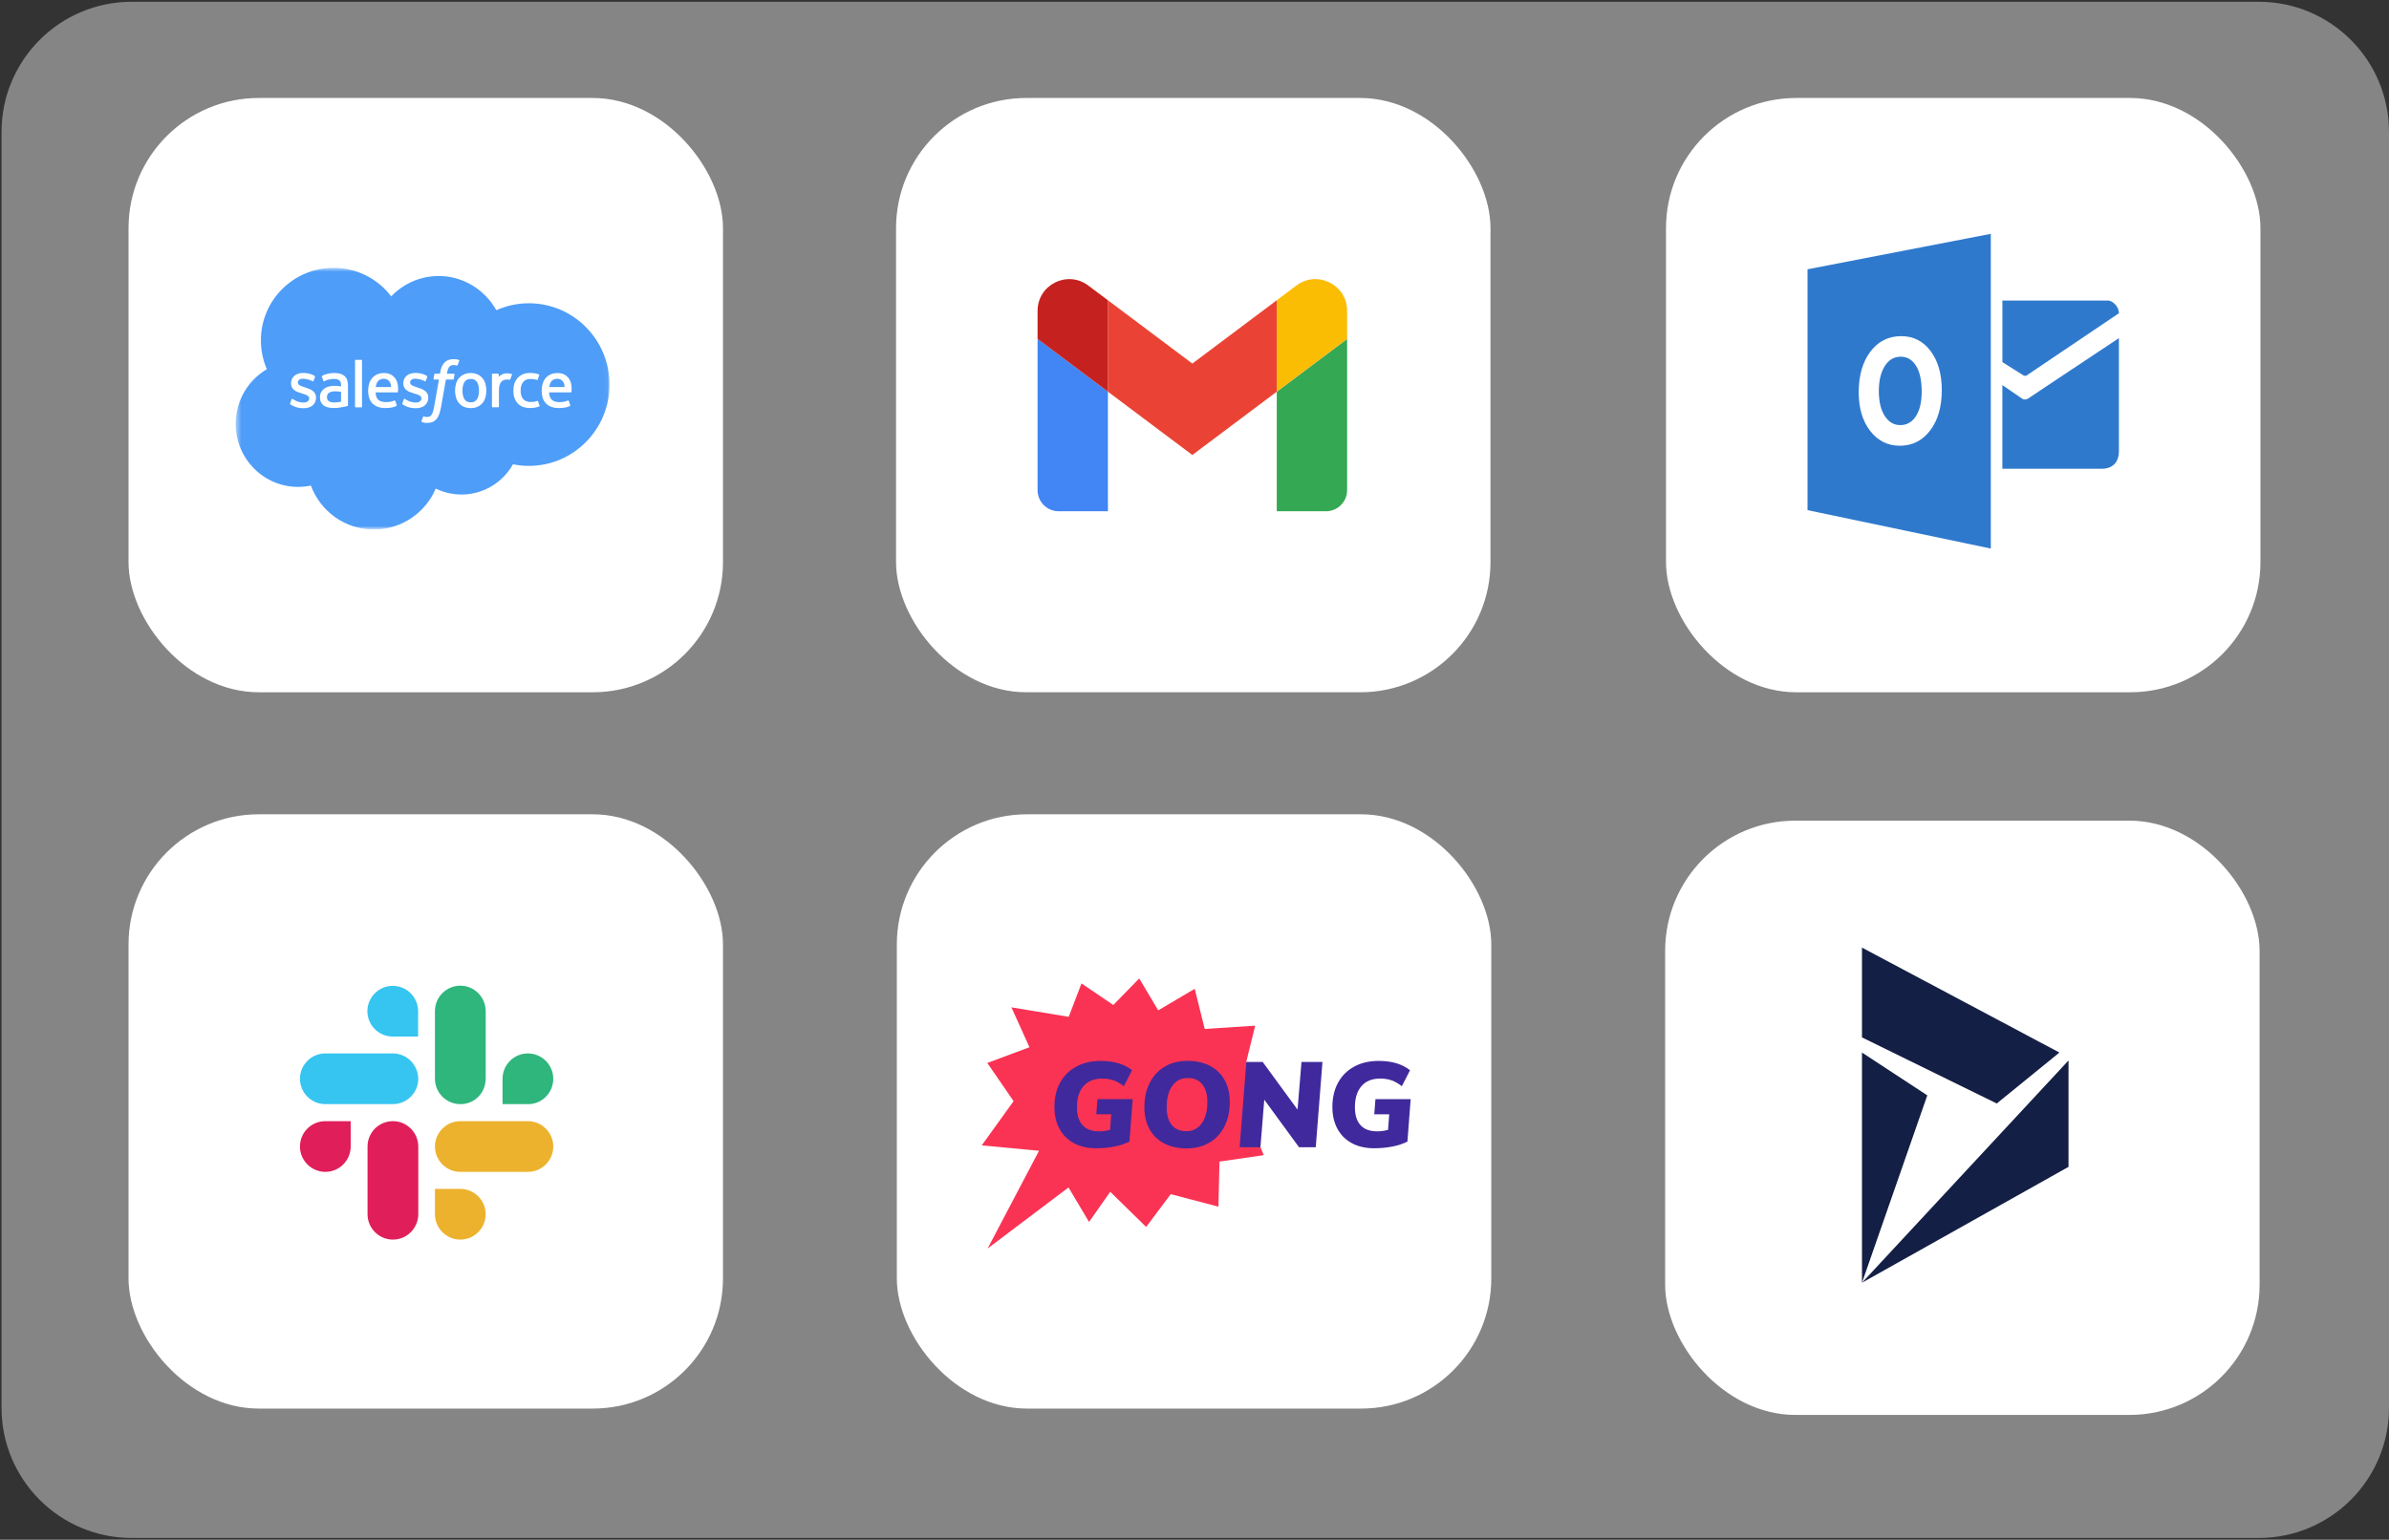
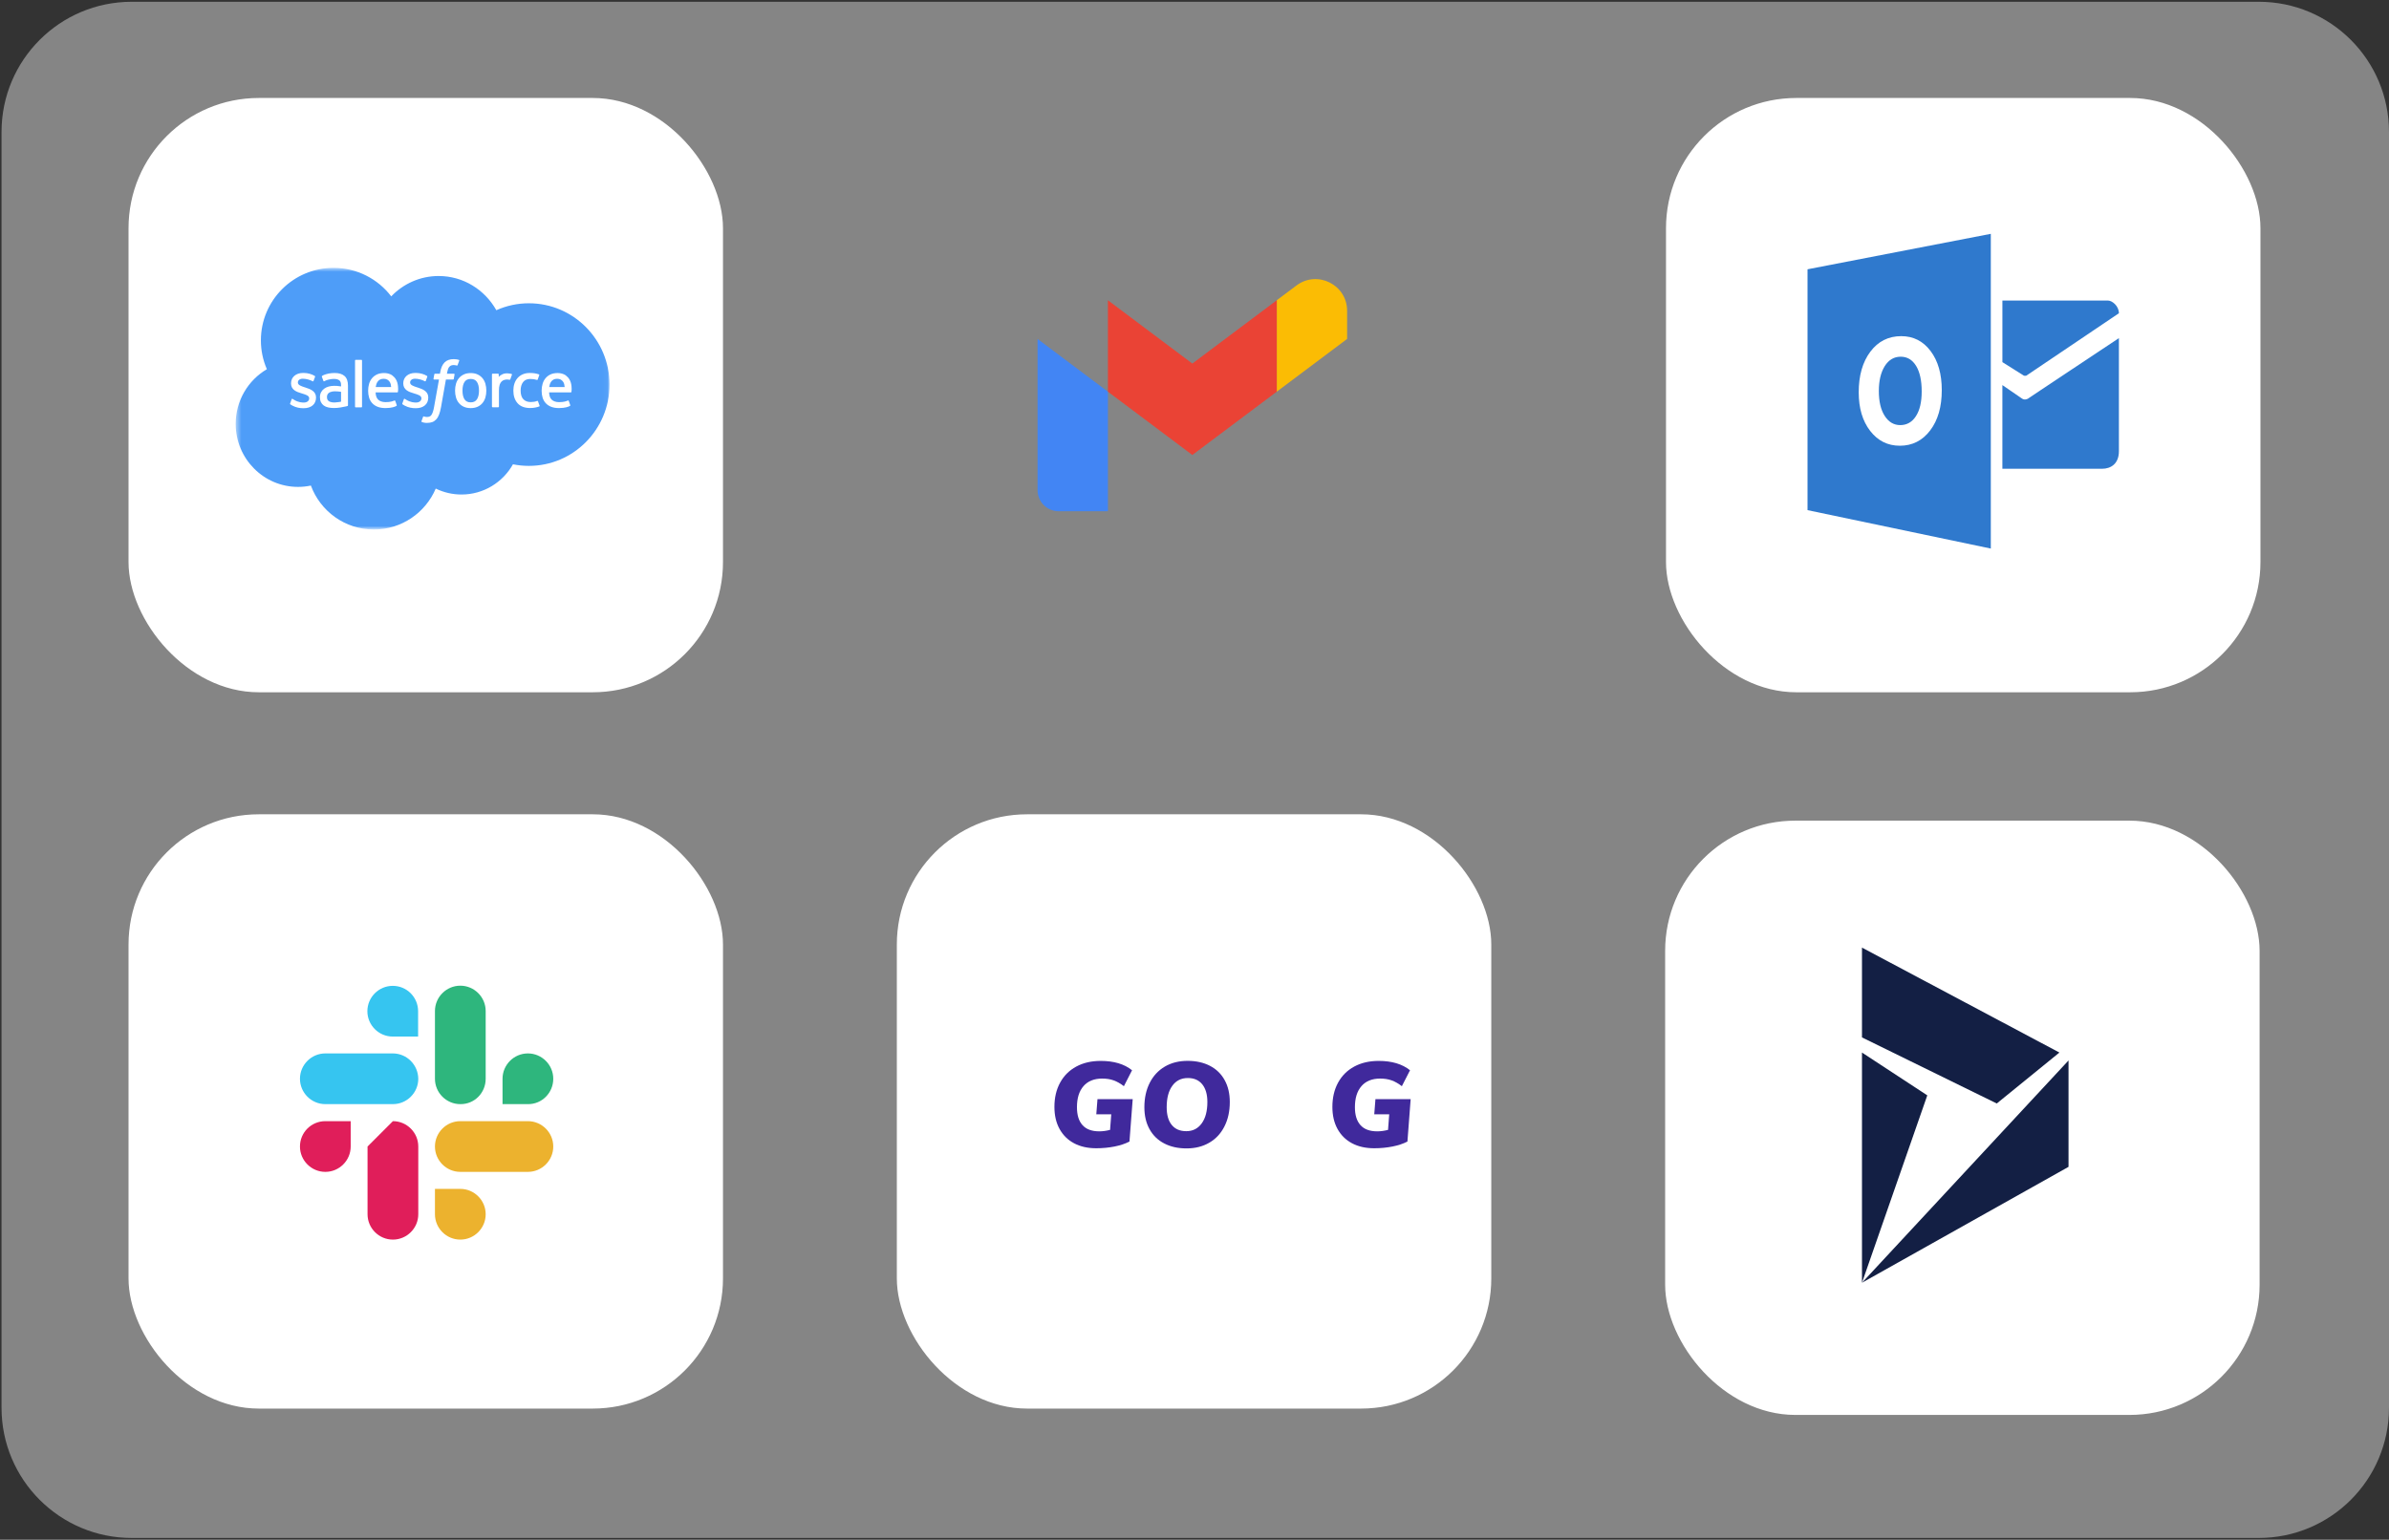
<svg xmlns="http://www.w3.org/2000/svg" width="470" height="303" viewBox="0 0 470 303" fill="none">
  <rect x="0" y="0" width="470" height="303" fill="#333333" stroke="none" />
  <path opacity="0.4" d="M0.301 25.965C0.301 11.817 11.77 0.348 25.918 0.348H444.382C458.53 0.348 469.999 11.817 469.999 25.965V277.036C469.999 291.184 458.53 302.654 444.382 302.654H25.918C11.77 302.654 0.301 291.184 0.301 277.036V25.965Z" fill="white" />
  <rect x="176.439" y="160.244" width="116.95" height="116.95" rx="25.618" fill="white" />
-   <path d="M245.184 208.956L246.938 201.845L237.011 202.483L235.044 194.586L227.859 198.827L224.128 192.545L219.026 197.774L212.766 193.523L210.257 200.102L198.98 198.231L202.53 206.086L194.239 209.179L199.405 216.694L193.145 225.399L204.411 226.462L194.303 245.69L210.215 233.679L214.254 240.471L218.42 234.53L225.489 241.449L230.325 234.997L239.71 237.463L239.912 228.588L248.618 227.323L245.259 219.043L251.073 214.058L245.184 208.956Z" fill="#FA3354" />
  <path d="M222.843 216.291L222.205 224.646C221.376 225.071 220.398 225.4 219.272 225.623C218.145 225.847 216.944 225.964 215.658 225.964C213.978 225.964 212.522 225.634 211.289 224.975C210.056 224.316 209.11 223.37 208.441 222.148C207.771 220.925 207.441 219.49 207.441 217.832C207.441 216.015 207.813 214.42 208.557 213.06C209.301 211.689 210.364 210.636 211.736 209.892C213.107 209.148 214.712 208.776 216.551 208.776C219.123 208.776 221.185 209.382 222.715 210.615L221.11 213.751C220.43 213.23 219.771 212.847 219.112 212.613C218.453 212.369 217.688 212.252 216.827 212.252C215.243 212.252 214.021 212.752 213.16 213.74C212.299 214.729 211.874 216.11 211.874 217.885C211.874 219.427 212.235 220.606 212.969 221.414C213.702 222.233 214.797 222.637 216.274 222.637C216.933 222.637 217.635 222.541 218.389 222.35L218.623 219.288H215.679L215.913 216.302H222.843V216.291Z" fill="#40299C" />
  <path d="M236.416 221.073C237.16 220.053 237.532 218.65 237.532 216.853C237.532 215.365 237.192 214.207 236.522 213.378C235.842 212.549 234.907 212.145 233.695 212.145C232.388 212.145 231.367 212.655 230.634 213.675C229.89 214.696 229.528 216.099 229.528 217.895C229.528 219.404 229.858 220.563 230.528 221.381C231.197 222.2 232.143 222.604 233.387 222.604C234.662 222.604 235.672 222.093 236.416 221.073ZM229.04 225.016C227.785 224.368 226.818 223.422 226.148 222.2C225.468 220.977 225.139 219.543 225.139 217.895C225.139 216.077 225.489 214.472 226.191 213.091C226.892 211.709 227.881 210.646 229.167 209.891C230.453 209.137 231.941 208.765 233.642 208.765C235.321 208.765 236.788 209.094 238.042 209.743C239.297 210.391 240.264 211.337 240.933 212.559C241.614 213.782 241.943 215.216 241.943 216.864C241.943 218.692 241.592 220.287 240.891 221.668C240.189 223.05 239.201 224.124 237.915 224.868C236.629 225.622 235.141 225.994 233.44 225.994C231.761 225.994 230.294 225.675 229.04 225.016Z" fill="#40299C" />
-   <path d="M256.049 208.987H260.173L258.855 225.76H255.56L248.726 216.406L247.971 225.76H243.879L245.197 208.987H248.418L255.273 218.362L256.049 208.987Z" fill="#40299C" />
  <path d="M277.528 216.291L276.891 224.646C276.062 225.071 275.084 225.4 273.957 225.623C272.83 225.847 271.629 225.964 270.343 225.964C268.664 225.964 267.208 225.634 265.975 224.975C264.742 224.316 263.796 223.37 263.126 222.148C262.456 220.925 262.127 219.49 262.127 217.832C262.127 216.015 262.499 214.42 263.243 213.06C263.987 211.689 265.05 210.636 266.421 209.892C267.792 209.148 269.397 208.776 271.236 208.776C273.808 208.776 275.87 209.382 277.401 210.615L275.796 213.751C275.116 213.23 274.457 212.847 273.798 212.613C273.139 212.369 272.373 212.252 271.512 212.252C269.929 212.252 268.706 212.752 267.845 213.74C266.984 214.729 266.559 216.11 266.559 217.885C266.559 219.427 266.921 220.606 267.654 221.414C268.387 222.233 269.482 222.637 270.96 222.637C271.619 222.637 272.32 222.541 273.075 222.35L273.309 219.288H270.364L270.598 216.302H277.528V216.291Z" fill="#40299C" />
  <rect x="25.287" y="160.244" width="116.95" height="116.95" rx="25.618" fill="white" />
  <path d="M77.266 194.005C74.52 194.005 72.276 196.249 72.276 198.995C72.276 201.741 74.52 203.985 77.266 203.985H82.256V198.995C82.256 196.249 80.046 194.005 77.266 194.005ZM77.266 207.301H64.004C61.258 207.301 59.014 209.545 59.014 212.291C59.014 215.037 61.258 217.281 64.004 217.281H77.299C80.046 217.281 82.29 215.037 82.29 212.291C82.256 209.545 80.046 207.301 77.266 207.301Z" fill="#36C5F0" />
  <path d="M108.846 212.292C108.846 209.546 106.602 207.302 103.856 207.302C101.11 207.302 98.866 209.546 98.866 212.292V217.282H103.856C106.602 217.316 108.846 215.072 108.846 212.292ZM95.55 212.292V198.963C95.55 196.217 93.307 193.973 90.56 193.973C87.814 193.973 85.57 196.217 85.57 198.963V212.292C85.57 215.038 87.814 217.282 90.56 217.282C93.34 217.316 95.55 215.072 95.55 212.292Z" fill="#2EB67D" />
  <path d="M90.56 243.941C93.307 243.941 95.55 241.697 95.55 238.951C95.55 236.205 93.307 233.961 90.56 233.961H85.57V238.951C85.57 241.697 87.814 243.941 90.56 243.941ZM90.56 230.612H103.856C106.602 230.612 108.846 228.368 108.846 225.622C108.846 222.876 106.602 220.632 103.856 220.632H90.56C87.814 220.632 85.57 222.876 85.57 225.622C85.57 228.368 87.814 230.612 90.56 230.612Z" fill="#ECB22E" />
-   <path d="M59.014 225.622C59.014 228.368 61.258 230.612 64.004 230.612C66.75 230.612 68.994 228.368 68.994 225.622V220.632H64.004C61.224 220.632 59.014 222.876 59.014 225.622ZM72.309 225.622V238.951C72.309 241.697 74.553 243.941 77.299 243.941C80.046 243.941 82.29 241.697 82.29 238.951V225.622C82.29 222.876 80.046 220.632 77.299 220.632C74.52 220.632 72.309 222.876 72.309 225.622Z" fill="#E01E5A" />
+   <path d="M59.014 225.622C59.014 228.368 61.258 230.612 64.004 230.612C66.75 230.612 68.994 228.368 68.994 225.622V220.632H64.004C61.224 220.632 59.014 222.876 59.014 225.622ZM72.309 225.622V238.951C72.309 241.697 74.553 243.941 77.299 243.941C80.046 243.941 82.29 241.697 82.29 238.951V225.622C82.29 222.876 80.046 220.632 77.299 220.632Z" fill="#E01E5A" />
  <rect x="327.592" y="161.494" width="116.95" height="116.95" rx="25.618" fill="white" />
  <path d="M366.316 252.431L379.165 215.555L366.316 207.13V252.431ZM406.951 229.624V208.688L366.316 252.431L406.951 229.624ZM366.316 186.479V204.15L392.833 217.155L405.158 207.13L366.316 186.479Z" fill="#131F44" />
  <rect x="327.76" y="19.282" width="116.95" height="116.95" rx="25.618" fill="white" />
  <path d="M393.941 59.148V71.263L398.175 73.929C398.287 73.961 398.529 73.963 398.64 73.929L416.862 61.644C416.862 60.19 415.506 59.148 414.741 59.148H393.941Z" fill="#2F79CD" />
  <path d="M393.94 75.781L397.804 78.436C398.348 78.836 399.004 78.436 399.004 78.436C398.35 78.836 416.863 66.539 416.863 66.539V88.806C416.863 91.23 415.311 92.247 413.567 92.247H393.938V75.781H393.94Z" fill="#2F79CD" />
  <path d="M373.936 70.196C372.62 70.196 371.571 70.815 370.796 72.05C370.021 73.286 369.633 74.921 369.633 76.956C369.633 79.022 370.021 80.655 370.796 81.856C371.571 83.058 372.587 83.656 373.843 83.656C375.139 83.656 376.167 83.072 376.926 81.904C377.684 80.737 378.066 79.115 378.066 77.043C378.066 74.881 377.698 73.2 376.961 71.997C376.223 70.796 375.216 70.196 373.936 70.196Z" fill="#2F79CD" />
  <path d="M355.604 52.993V100.391L391.661 107.952V46.015L355.604 52.993ZM379.732 84.705C378.208 86.71 376.221 87.715 373.769 87.715C371.38 87.715 369.436 86.743 367.93 84.8C366.428 82.856 365.674 80.325 365.674 77.203C365.674 73.907 366.437 71.241 367.965 69.205C369.494 67.17 371.518 66.151 374.037 66.151C376.417 66.151 378.343 67.123 379.811 69.073C381.281 71.022 382.016 73.59 382.016 76.78C382.018 80.057 381.255 82.7 379.732 84.705Z" fill="#2F79CD" />
-   <rect x="176.283" y="19.281" width="116.95" height="116.95" rx="25.618" fill="white" />
  <path d="M208.279 100.609H217.967V77.081L204.127 66.701V96.457C204.127 98.754 205.988 100.609 208.279 100.609Z" fill="#4285F4" />
-   <path d="M251.184 100.609H260.872C263.169 100.609 265.024 98.748 265.024 96.457V66.701L251.184 77.081" fill="#34A853" />
  <path d="M251.184 59.088V77.079L265.024 66.7V61.164C265.024 56.029 259.162 53.102 255.059 56.181" fill="#FBBC04" />
  <path d="M217.967 77.081V59.089L234.575 71.545L251.183 59.089V77.081L234.575 89.537" fill="#EA4335" />
-   <path d="M204.127 61.166V66.701L217.967 77.081V59.09L214.092 56.183C209.981 53.104 204.127 56.031 204.127 61.166Z" fill="#C5221F" />
  <rect x="25.287" y="19.282" width="116.95" height="116.95" rx="25.618" fill="white" />
  <mask id="mask0_844_14434" style="mask-type:alpha" maskUnits="userSpaceOnUse" x="46" y="52" width="74" height="53">
    <path d="M46.447 52.696H119.959V104.046H46.447V52.696Z" fill="white" />
  </mask>
  <g mask="url(#mask0_844_14434)">
    <path fill-rule="evenodd" clip-rule="evenodd" d="M76.972 58.316C79.345 55.846 82.647 54.316 86.296 54.316C91.16 54.316 95.376 57.019 97.647 61.046C99.662 60.145 101.845 59.68 104.052 59.681C112.808 59.681 119.916 66.843 119.916 75.681C119.916 84.518 112.808 91.68 104.052 91.68C102.982 91.68 101.938 91.573 100.917 91.369C98.93 94.91 95.133 97.315 90.809 97.315C89.049 97.319 87.311 96.919 85.728 96.148C83.715 100.877 79.026 104.201 73.566 104.201C67.864 104.201 63.026 100.607 61.161 95.553C60.331 95.728 59.485 95.816 58.637 95.816C51.853 95.816 46.367 90.248 46.367 83.411C46.367 78.816 48.837 74.816 52.502 72.654C51.725 70.863 51.325 68.931 51.327 66.979C51.327 59.087 57.732 52.709 65.623 52.709C70.245 52.709 74.38 54.912 76.974 58.33" fill="#4E9DF8" />
    <path fill-rule="evenodd" clip-rule="evenodd" d="M57.079 79.4C57.033 79.52 57.096 79.545 57.111 79.567C57.249 79.667 57.389 79.739 57.529 79.82C58.281 80.218 58.989 80.334 59.729 80.334C61.237 80.334 62.175 79.531 62.175 78.239V78.214C62.175 77.019 61.116 76.584 60.127 76.273L59.997 76.232C59.249 75.989 58.603 75.778 58.603 75.286V75.261C58.603 74.839 58.981 74.528 59.565 74.528C60.213 74.528 60.986 74.744 61.481 75.017C61.481 75.017 61.627 75.112 61.681 74.971C61.71 74.894 61.962 74.219 61.989 74.144C62.017 74.064 61.967 74.005 61.916 73.974C61.348 73.628 60.564 73.393 59.754 73.393L59.603 73.393C58.222 73.393 57.257 74.228 57.257 75.423V75.449C57.257 76.708 58.322 77.119 59.316 77.403L59.476 77.452C60.201 77.675 60.828 77.869 60.828 78.377V78.402C60.828 78.87 60.42 79.218 59.766 79.218C59.511 79.218 58.701 79.214 57.822 78.659C57.716 78.597 57.656 78.552 57.574 78.502C57.531 78.476 57.422 78.429 57.375 78.57L57.078 79.397L57.079 79.4ZM79.159 79.397C79.112 79.518 79.175 79.543 79.19 79.564C79.328 79.665 79.469 79.737 79.609 79.818C80.361 80.216 81.069 80.332 81.809 80.332C83.317 80.332 84.255 79.529 84.255 78.237V78.212C84.255 77.017 83.198 76.582 82.207 76.271L82.077 76.23C81.329 75.987 80.683 75.775 80.683 75.284V75.258C80.683 74.837 81.061 74.526 81.645 74.526C82.293 74.526 83.064 74.742 83.561 75.015C83.561 75.015 83.707 75.11 83.761 74.968C83.79 74.892 84.042 74.217 84.066 74.141C84.095 74.062 84.045 74.002 83.993 73.972C83.426 73.626 82.642 73.391 81.831 73.391L81.68 73.391C80.299 73.391 79.335 74.226 79.335 75.421V75.447C79.335 76.706 80.399 77.117 81.394 77.4L81.554 77.45C82.281 77.673 82.905 77.866 82.905 78.374V78.4C82.905 78.868 82.497 79.216 81.843 79.216C81.588 79.216 80.775 79.212 79.9 78.657C79.793 78.595 79.731 78.552 79.651 78.5C79.623 78.483 79.496 78.433 79.453 78.568L79.155 79.395L79.159 79.397ZM94.236 76.866C94.236 77.595 94.1 78.171 93.833 78.579C93.567 78.982 93.166 79.179 92.606 79.179C92.047 79.179 91.647 78.983 91.385 78.582C91.121 78.176 90.987 77.598 90.987 76.868C90.987 76.139 91.121 75.566 91.385 75.163C91.646 74.763 92.044 74.571 92.606 74.571C93.168 74.571 93.568 74.765 93.833 75.163C94.101 75.566 94.236 76.139 94.236 76.868V76.866ZM95.495 75.514C95.371 75.095 95.179 74.728 94.922 74.42C94.665 74.112 94.341 73.863 93.955 73.685C93.571 73.505 93.117 73.414 92.604 73.414C92.09 73.414 91.639 73.505 91.252 73.685C90.868 73.864 90.541 74.112 90.285 74.42C90.028 74.728 89.836 75.095 89.712 75.514C89.589 75.93 89.526 76.385 89.526 76.868C89.526 77.352 89.589 77.806 89.712 78.222C89.835 78.641 90.028 79.009 90.285 79.317C90.542 79.625 90.868 79.871 91.252 80.047C91.639 80.222 92.093 80.311 92.604 80.311C93.114 80.311 93.568 80.222 93.952 80.047C94.336 79.871 94.663 79.625 94.92 79.317C95.176 79.009 95.368 78.641 95.493 78.222C95.615 77.806 95.678 77.352 95.678 76.868C95.678 76.387 95.615 75.93 95.493 75.514H95.495ZM105.844 78.974C105.802 78.851 105.683 78.897 105.683 78.897C105.5 78.968 105.305 79.032 105.096 79.065C104.887 79.098 104.653 79.114 104.407 79.114C103.799 79.114 103.313 78.933 102.967 78.574C102.618 78.214 102.424 77.636 102.426 76.852C102.428 76.139 102.601 75.603 102.91 75.193C103.215 74.787 103.686 74.576 104.307 74.576C104.826 74.576 105.223 74.637 105.64 74.767C105.64 74.767 105.738 74.81 105.786 74.68C105.896 74.375 105.978 74.156 106.096 73.821C106.13 73.725 106.048 73.684 106.018 73.672C105.855 73.609 105.469 73.504 105.177 73.46C104.904 73.418 104.588 73.397 104.231 73.397C103.702 73.397 103.231 73.487 102.829 73.667C102.426 73.846 102.085 74.094 101.815 74.402C101.545 74.71 101.34 75.078 101.202 75.496C101.065 75.913 100.996 76.37 100.996 76.853C100.996 77.896 101.277 78.742 101.834 79.361C102.391 79.983 103.229 80.296 104.32 80.296C104.966 80.296 105.629 80.166 106.104 79.978C106.104 79.978 106.195 79.934 106.156 79.828L105.845 78.974H105.844ZM108.047 76.163C108.108 75.758 108.219 75.42 108.393 75.158C108.655 74.758 109.053 74.539 109.612 74.539C110.172 74.539 110.542 74.759 110.807 75.158C110.982 75.421 111.059 75.771 111.088 76.163L108.034 76.162L108.047 76.163ZM112.291 75.271C112.183 74.868 111.918 74.46 111.745 74.274C111.469 73.979 111.201 73.771 110.934 73.658C110.548 73.493 110.132 73.409 109.712 73.41C109.18 73.41 108.696 73.5 108.304 73.683C107.912 73.867 107.583 74.118 107.323 74.431C107.064 74.745 106.869 75.115 106.745 75.54C106.62 75.958 106.558 76.418 106.558 76.899C106.558 77.391 106.623 77.847 106.751 78.261C106.88 78.677 107.089 79.042 107.37 79.345C107.651 79.65 108.01 79.888 108.443 80.056C108.873 80.222 109.394 80.308 109.991 80.306C111.224 80.302 111.872 80.028 112.137 79.879C112.185 79.853 112.229 79.807 112.174 79.675L111.895 78.894C111.852 78.778 111.735 78.82 111.735 78.82C111.429 78.934 110.997 79.139 109.983 79.136C109.321 79.135 108.832 78.94 108.524 78.633C108.21 78.32 108.054 77.863 108.029 77.215L112.299 77.218C112.299 77.218 112.412 77.217 112.423 77.107C112.428 77.062 112.57 76.231 112.296 75.272L112.291 75.271ZM73.913 76.163C73.974 75.758 74.085 75.42 74.259 75.158C74.521 74.758 74.919 74.539 75.478 74.539C76.038 74.539 76.408 74.759 76.673 75.158C76.848 75.421 76.925 75.771 76.954 76.163L73.9 76.162L73.913 76.163ZM78.156 75.271C78.049 74.868 77.784 74.46 77.611 74.274C77.335 73.979 77.067 73.771 76.8 73.658C76.413 73.493 75.998 73.409 75.578 73.41C75.046 73.41 74.562 73.5 74.17 73.683C73.778 73.867 73.448 74.118 73.189 74.431C72.93 74.745 72.735 75.115 72.611 75.54C72.487 75.958 72.424 76.418 72.424 76.899C72.424 77.391 72.489 77.847 72.618 78.261C72.747 78.677 72.956 79.042 73.234 79.345C73.515 79.65 73.874 79.888 74.307 80.056C74.737 80.222 75.255 80.308 75.855 80.306C77.088 80.302 77.736 80.028 78.001 79.879C78.048 79.853 78.093 79.807 78.037 79.675L77.759 78.894C77.716 78.778 77.598 78.82 77.598 78.82C77.293 78.934 76.86 79.139 75.847 79.136C75.187 79.135 74.695 78.94 74.387 78.633C74.074 78.32 73.917 77.863 73.893 77.215L78.163 77.218C78.163 77.218 78.275 77.217 78.287 77.107C78.291 77.062 78.433 76.231 78.159 75.272L78.156 75.271ZM64.697 78.947C64.53 78.813 64.507 78.781 64.451 78.694C64.367 78.563 64.324 78.377 64.324 78.14C64.324 77.767 64.448 77.496 64.705 77.315C64.702 77.316 65.072 76.996 65.942 77.007C66.33 77.014 66.716 77.047 67.099 77.106V79.044H67.1C67.1 79.044 66.559 79.16 65.948 79.197C65.081 79.249 64.697 78.947 64.7 78.948L64.697 78.947ZM66.395 75.947C66.222 75.934 65.997 75.928 65.73 75.928C65.365 75.928 65.011 75.973 64.681 76.062C64.349 76.152 64.049 76.291 63.792 76.476C63.535 76.66 63.323 76.9 63.173 77.179C63.022 77.46 62.945 77.789 62.945 78.162C62.945 78.541 63.011 78.868 63.14 79.135C63.267 79.401 63.459 79.63 63.697 79.803C63.934 79.975 64.227 80.103 64.565 80.178C64.9 80.255 65.278 80.294 65.694 80.294C66.132 80.294 66.567 80.257 66.989 80.186C67.348 80.124 67.706 80.054 68.062 79.977C68.204 79.945 68.362 79.901 68.362 79.901C68.467 79.875 68.459 79.762 68.459 79.762L68.457 75.87C68.457 75.016 68.229 74.381 67.778 73.989C67.33 73.597 66.673 73.4 65.822 73.4C65.503 73.4 64.987 73.443 64.678 73.505C64.678 73.505 63.749 73.686 63.365 73.986C63.365 73.986 63.281 74.038 63.327 74.156L63.629 74.966C63.667 75.072 63.769 75.036 63.769 75.036C63.769 75.036 63.801 75.023 63.839 75.001C64.658 74.555 65.696 74.568 65.696 74.568C66.155 74.568 66.512 74.661 66.75 74.844C66.983 75.022 67.101 75.293 67.101 75.86V76.04C66.737 75.987 66.399 75.957 66.399 75.957L66.395 75.947ZM100.718 73.749C100.724 73.735 100.727 73.72 100.727 73.704C100.727 73.689 100.724 73.674 100.718 73.659C100.712 73.645 100.704 73.632 100.693 73.621C100.681 73.61 100.668 73.602 100.654 73.596C100.581 73.569 100.219 73.492 99.94 73.475C99.405 73.441 99.108 73.531 98.84 73.651C98.576 73.771 98.284 73.962 98.121 74.184L98.121 73.665C98.121 73.594 98.07 73.536 97.999 73.536H96.907C96.836 73.536 96.784 73.594 96.784 73.665V80.016C96.785 80.05 96.798 80.083 96.823 80.108C96.847 80.132 96.88 80.145 96.914 80.146H98.033C98.067 80.145 98.1 80.132 98.124 80.108C98.148 80.083 98.162 80.05 98.162 80.016V76.827C98.162 76.4 98.209 75.976 98.303 75.708C98.395 75.444 98.521 75.233 98.676 75.081C98.823 74.935 99.004 74.826 99.203 74.765C99.389 74.711 99.582 74.684 99.776 74.684C99.999 74.684 100.243 74.742 100.243 74.742C100.325 74.751 100.371 74.701 100.399 74.626C100.472 74.432 100.68 73.848 100.721 73.732" fill="white" />
    <path fill-rule="evenodd" clip-rule="evenodd" d="M90.269 70.817C90.131 70.775 89.99 70.742 89.848 70.717C89.656 70.685 89.463 70.67 89.268 70.672C88.497 70.672 87.89 70.89 87.463 71.32C87.039 71.747 86.751 72.398 86.606 73.254L86.554 73.543H85.586C85.586 73.543 85.468 73.538 85.443 73.667L85.284 74.553C85.273 74.638 85.31 74.691 85.423 74.69H86.365L85.409 80.026C85.335 80.456 85.249 80.809 85.154 81.077C85.06 81.341 84.969 81.54 84.857 81.683C84.748 81.823 84.644 81.925 84.466 81.985C84.319 82.034 84.15 82.057 83.965 82.057C83.862 82.057 83.724 82.04 83.623 82.019C83.522 81.999 83.469 81.977 83.393 81.945C83.393 81.945 83.282 81.903 83.239 82.013C83.204 82.104 82.952 82.794 82.923 82.88C82.892 82.964 82.935 83.031 82.988 83.05C83.114 83.095 83.207 83.123 83.378 83.164C83.615 83.219 83.815 83.223 84.002 83.223C84.395 83.223 84.752 83.168 85.049 83.061C85.347 82.953 85.607 82.765 85.837 82.511C86.085 82.237 86.241 81.949 86.391 81.557C86.538 81.169 86.664 80.687 86.765 80.125L87.726 74.69H89.13C89.13 74.69 89.248 74.695 89.273 74.566L89.432 73.68C89.443 73.595 89.407 73.542 89.293 73.543H87.93C87.937 73.512 87.999 73.032 88.155 72.581C88.222 72.388 88.347 72.233 88.454 72.126C88.553 72.024 88.676 71.948 88.811 71.904C88.959 71.858 89.113 71.836 89.268 71.838C89.397 71.838 89.523 71.853 89.619 71.873C89.751 71.901 89.802 71.916 89.837 71.927C89.976 71.969 89.994 71.928 90.022 71.861L90.348 70.966C90.381 70.869 90.299 70.829 90.269 70.817ZM71.223 80.037C71.223 80.109 71.172 80.167 71.101 80.167H69.97C69.898 80.167 69.848 80.109 69.848 80.037V70.938C69.848 70.867 69.898 70.81 69.97 70.81H71.101C71.172 70.81 71.223 70.867 71.223 70.938V80.037Z" fill="white" />
  </g>
</svg>